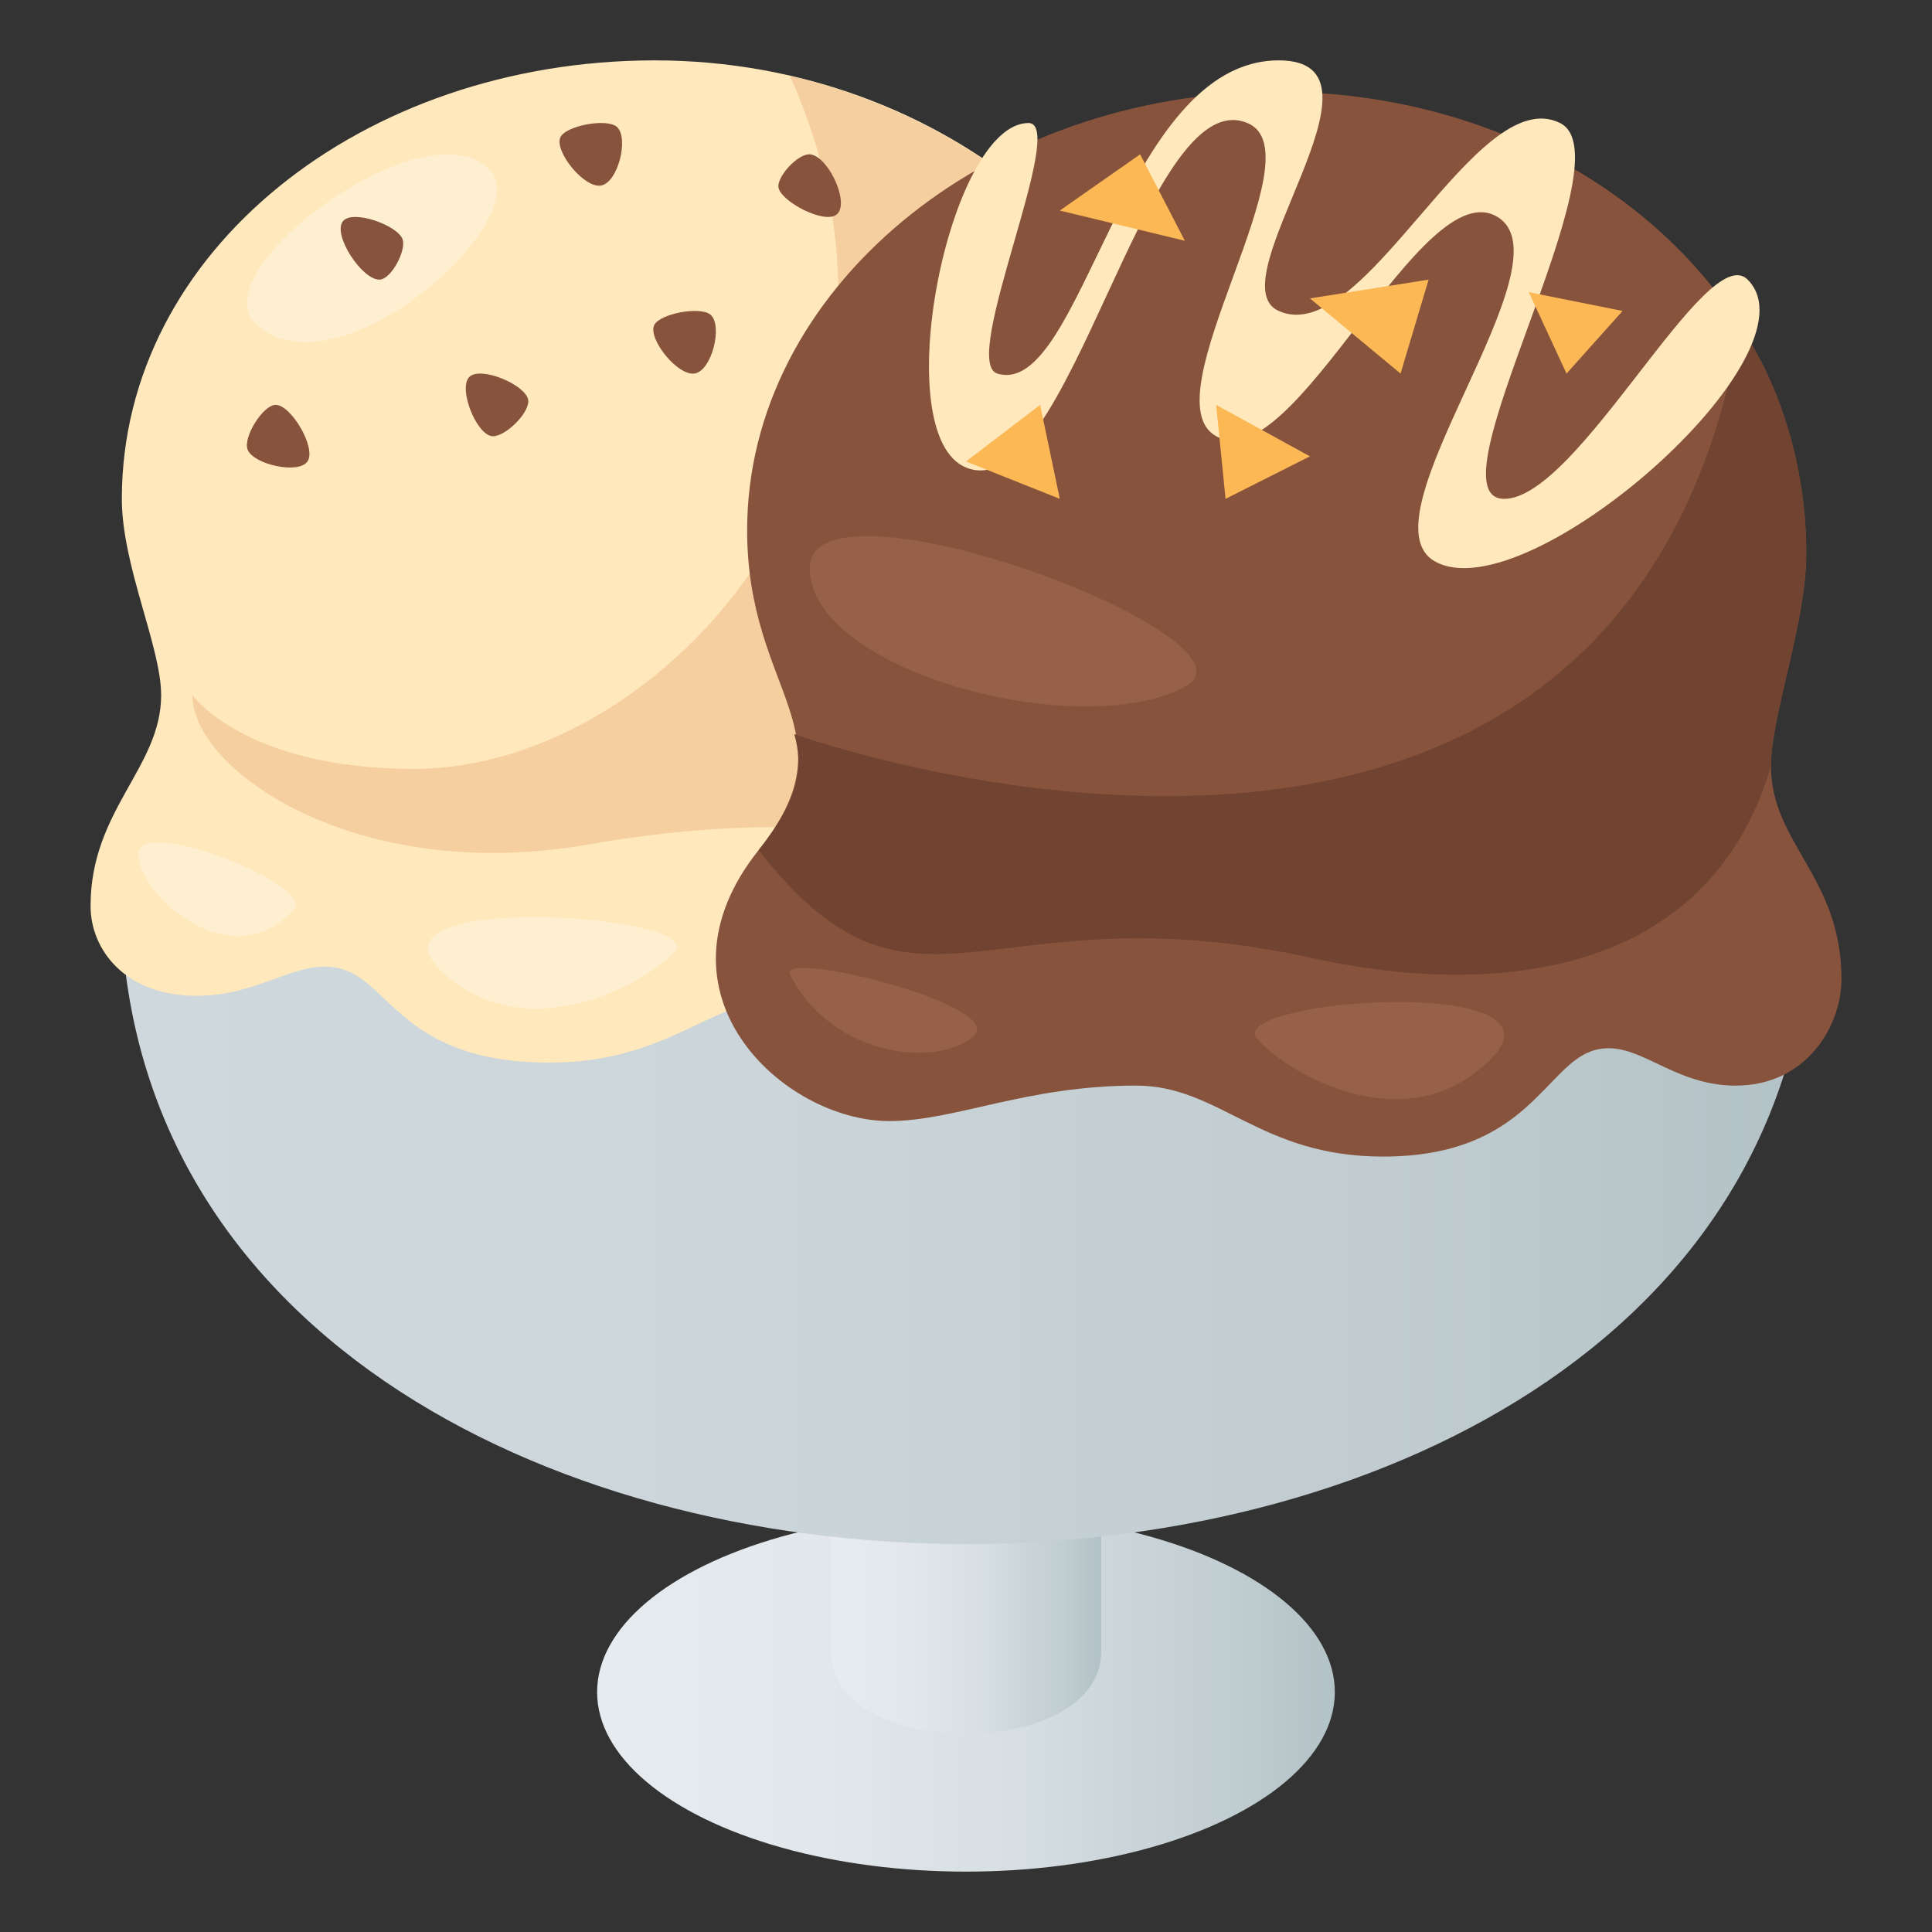
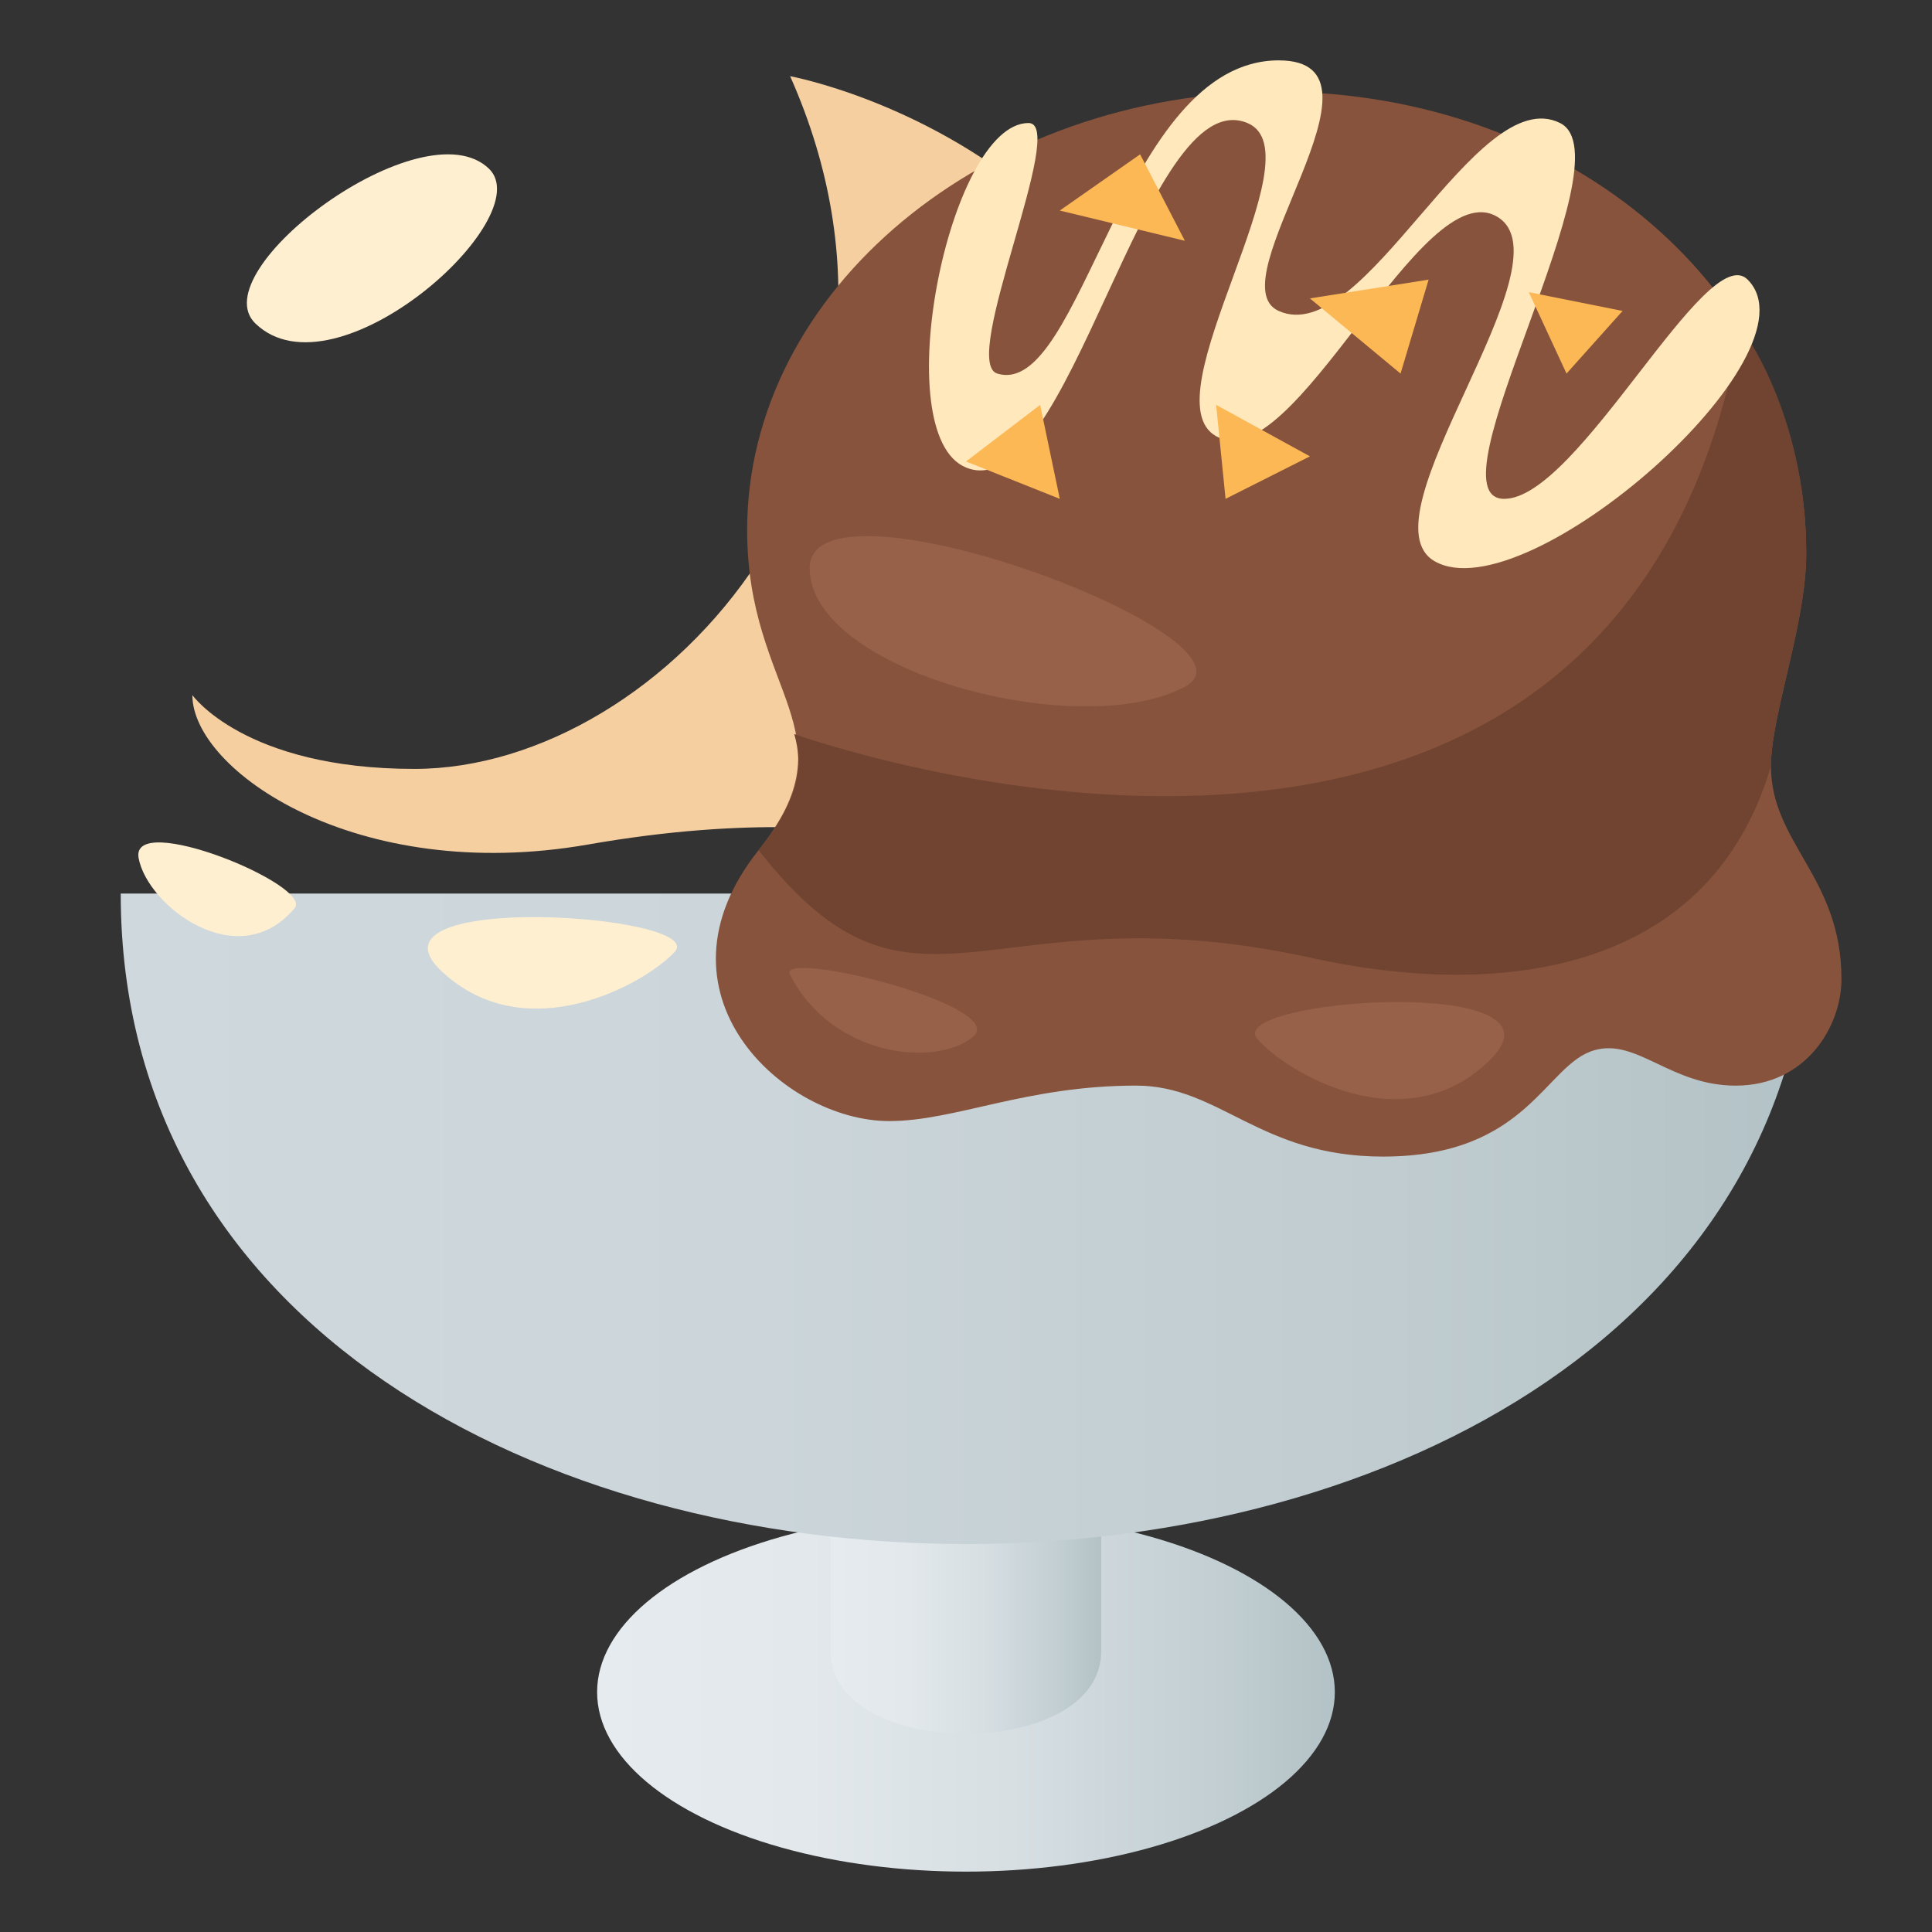
<svg xmlns="http://www.w3.org/2000/svg" width="64" height="64" viewBox="0 0 64 64">
  <rect x="0" y="0" width="64" height="64" fill="#333333" stroke="none" />
  <linearGradient id="1f368-a" gradientUnits="userSpaceOnUse" x1="19.78" y1="56.053" x2="44.218" y2="56.053">
    <stop offset="0" stop-color="#e6ebef" />
    <stop offset=".286" stop-color="#e2e8ec" />
    <stop offset=".56" stop-color="#d7dfe3" />
    <stop offset=".83" stop-color="#c3cfd3" />
    <stop offset="1" stop-color="#b3c2c6" />
  </linearGradient>
  <ellipse fill="url(#1f368-a)" cx="31.999" cy="56.053" rx="12.219" ry="5.947" />
  <linearGradient id="1f368-b" gradientUnits="userSpaceOnUse" x1="27.519" y1="51.523" x2="36.48" y2="51.523">
    <stop offset="0" stop-color="#e6ebef" />
    <stop offset=".286" stop-color="#e2e8ec" />
    <stop offset=".56" stop-color="#d7dfe3" />
    <stop offset=".83" stop-color="#c3cfd3" />
    <stop offset="1" stop-color="#b3c2c6" />
  </linearGradient>
  <path fill="url(#1f368-b)" d="M36.479 54.701c0 3.643-8.961 3.643-8.961 0v-9.09h8.961v9.09z" />
  <linearGradient id="1f368-c" gradientUnits="userSpaceOnUse" x1="3.999" y1="40.373" x2="60.001" y2="40.373">
    <stop offset="0" stop-color="#cfd8dd" />
    <stop offset=".382" stop-color="#cbd5da" />
    <stop offset=".749" stop-color="#c0ccd0" />
    <stop offset="1" stop-color="#b3c2c6" />
  </linearGradient>
  <path fill="url(#1f368-c)" d="M60.001 29.6c0 28.73-56.002 28.73-56.002 0h56.002z" />
-   <path fill="#FFE8BB" d="M34.542 34.094c-2.191 0-4.527-1.106-8.176-1.106-2.778 0-4.092 2.213-8.18 2.213-4.817 0-5.259-2.683-6.9-3.112-1.406-.371-2.627.899-4.778.899C4.169 32.987 3 31.479 3 30.013c0-3.182 2.338-4.588 2.338-6.985 0-1.601-1.302-4.287-1.302-6.502C4.036 8.326 12.014 2 21.69 2c9.679 0 17.522 6.918 17.522 14.387 0 5.121-3.504 5.534-.343 9.261 3.782 4.459-.824 8.446-4.327 8.446z" />
  <path fill="#FFF" d="M31.768 31.465c-1.241-.968 6.51-2.76 6.059-1.935-1.388 2.56-4.819 2.904-6.059 1.935z" />
  <path fill="#FFEFD1" d="M14.61 32.156c2.81 2.663 6.779.422 7.738-.622 1.142-1.242-10.549-2.04-7.738.622z" />
  <path fill="#F5CFA0" d="M26.174 2.524c5.458 12.271-4.151 22.947-12.448 22.947-5.623 0-7.354-2.446-7.354-2.446 0 2.49 5.431 6.292 13.112 4.95 10.927-1.91 13.081 1.911 17.313-2.328-.013-.016 3.078-.038 3.064-.057C43.393 5.676 26.174 2.524 26.174 2.524z" />
  <path fill="#87533C" d="M29.456 37.137c2.193 0 4.527-1.175 8.178-1.175 2.776 0 4.09 2.351 8.179 2.351 4.82 0 5.368-3.07 7.011-3.525 1.407-.396 2.519 1.175 4.673 1.175 2.338 0 3.504-1.968 3.504-3.53 0-3.38-2.336-4.504-2.336-7.054 0-1.7 1.169-4.703 1.169-7.056 0-8.711-7.847-15.285-17.524-15.285S24.75 9.627 24.75 17.563c0 5.44 3.54 6.641.379 10.6-3.778 4.739.822 8.974 4.327 8.974z" />
  <path fill="#704431" d="M43.479 31.739c5.58 1.233 13.044.892 15.186-6.359 0-1.702 1.169-4.703 1.169-7.058 0-4.652-2.175-7.487-2.175-7.487-4.085 23.311-31.344 13.485-31.348 13.481.304 1.082.184 2.136-1.182 3.846 5.206 6.641 7.488 1.176 18.35 3.577z" />
  <path fill="#966148" d="M49.391 35.078c-2.812 2.829-6.78.448-7.739-.66-1.14-1.319 10.55-2.166 7.739.66zM32.232 34.345c1.24-1.029-6.508-2.932-6.061-2.059 1.386 2.722 4.819 3.088 6.061 2.059z" />
  <path fill="#FFEFD1" d="M8.462 10.718c2.659 2.555 9.426-3.506 7.734-5.131-2.192-2.108-9.545 3.39-7.734 5.131zM4.592 28.426c-.29-1.589 5.8.906 5.169 1.657-1.867 2.233-4.878-.07-5.169-1.657z" />
-   <path fill="#87533C" d="M9.14 13.412c-.419-.012-1.099 1.072-.937 1.483.196.495 1.699.827 1.986.386.293-.446-.537-1.854-1.049-1.869zM11.36 7.329c-.355.448.634 1.947 1.212 1.934.393-.009.906-.993.759-1.35-.194-.466-1.655-.981-1.971-.584zM23.538 10.426c-.337-.292-1.697-.035-1.869.349-.204.46.784 1.693 1.347 1.597.57-.102.933-1.592.522-1.946zM20.432 4.2c-.337-.291-1.697-.034-1.869.349-.205.46.783 1.694 1.346 1.597.57-.101.933-1.591.523-1.946zM17.495 13.236c-.106-.503-1.569-1.11-1.943-.754-.38.362.198 1.848.714 1.961.422.094 1.316-.79 1.229-1.207zM26.857 5.116c-.41-.063-1.147.754-1.066 1.108.105.465 1.508 1.2 1.916.888.464-.352-.25-1.906-.85-1.996z" />
  <path fill="#FFE8BB" d="M49.828 16.525c-2.597 0 4.177-11.291 1.851-12.45-2.792-1.391-6.478 7.503-9.321 6.225-2.126-.956 4.143-8.3 0-8.3-5.179 0-6.518 11.227-9.321 10.375-1.265-.383 2.356-8.3 1.035-8.3-2.64 0-4.72 10.328-2.071 11.412 3.406 1.396 5.921-12.822 9.321-11.412 2.403.997-3.313 9.114-1.035 10.375 2.584 1.431 6.797-8.795 9.321-7.263 2.476 1.504-4.601 10-2.071 11.412 3.042 1.7 12.818-6.871 10.356-9.337-1.36-1.362-5.611 7.263-8.065 7.263z" />
  <path fill="#FBB855" d="M40.286 13.412l.312 3.113 2.795-1.408zM35.107 16.525l-.651-3.113L32 15.287zM47.325 9.263l-3.932.622 3.002 2.49zM50.643 9.678l1.25 2.697L53.75 10.3zM39.25 7.976l-1.482-2.864-2.661 1.863z" />
  <path fill="#966148" d="M39.25 22.75c-3.487 1.86-12.429-.519-12.429-3.93 0-3.408 15.401 2.345 12.429 3.93z" />
</svg>